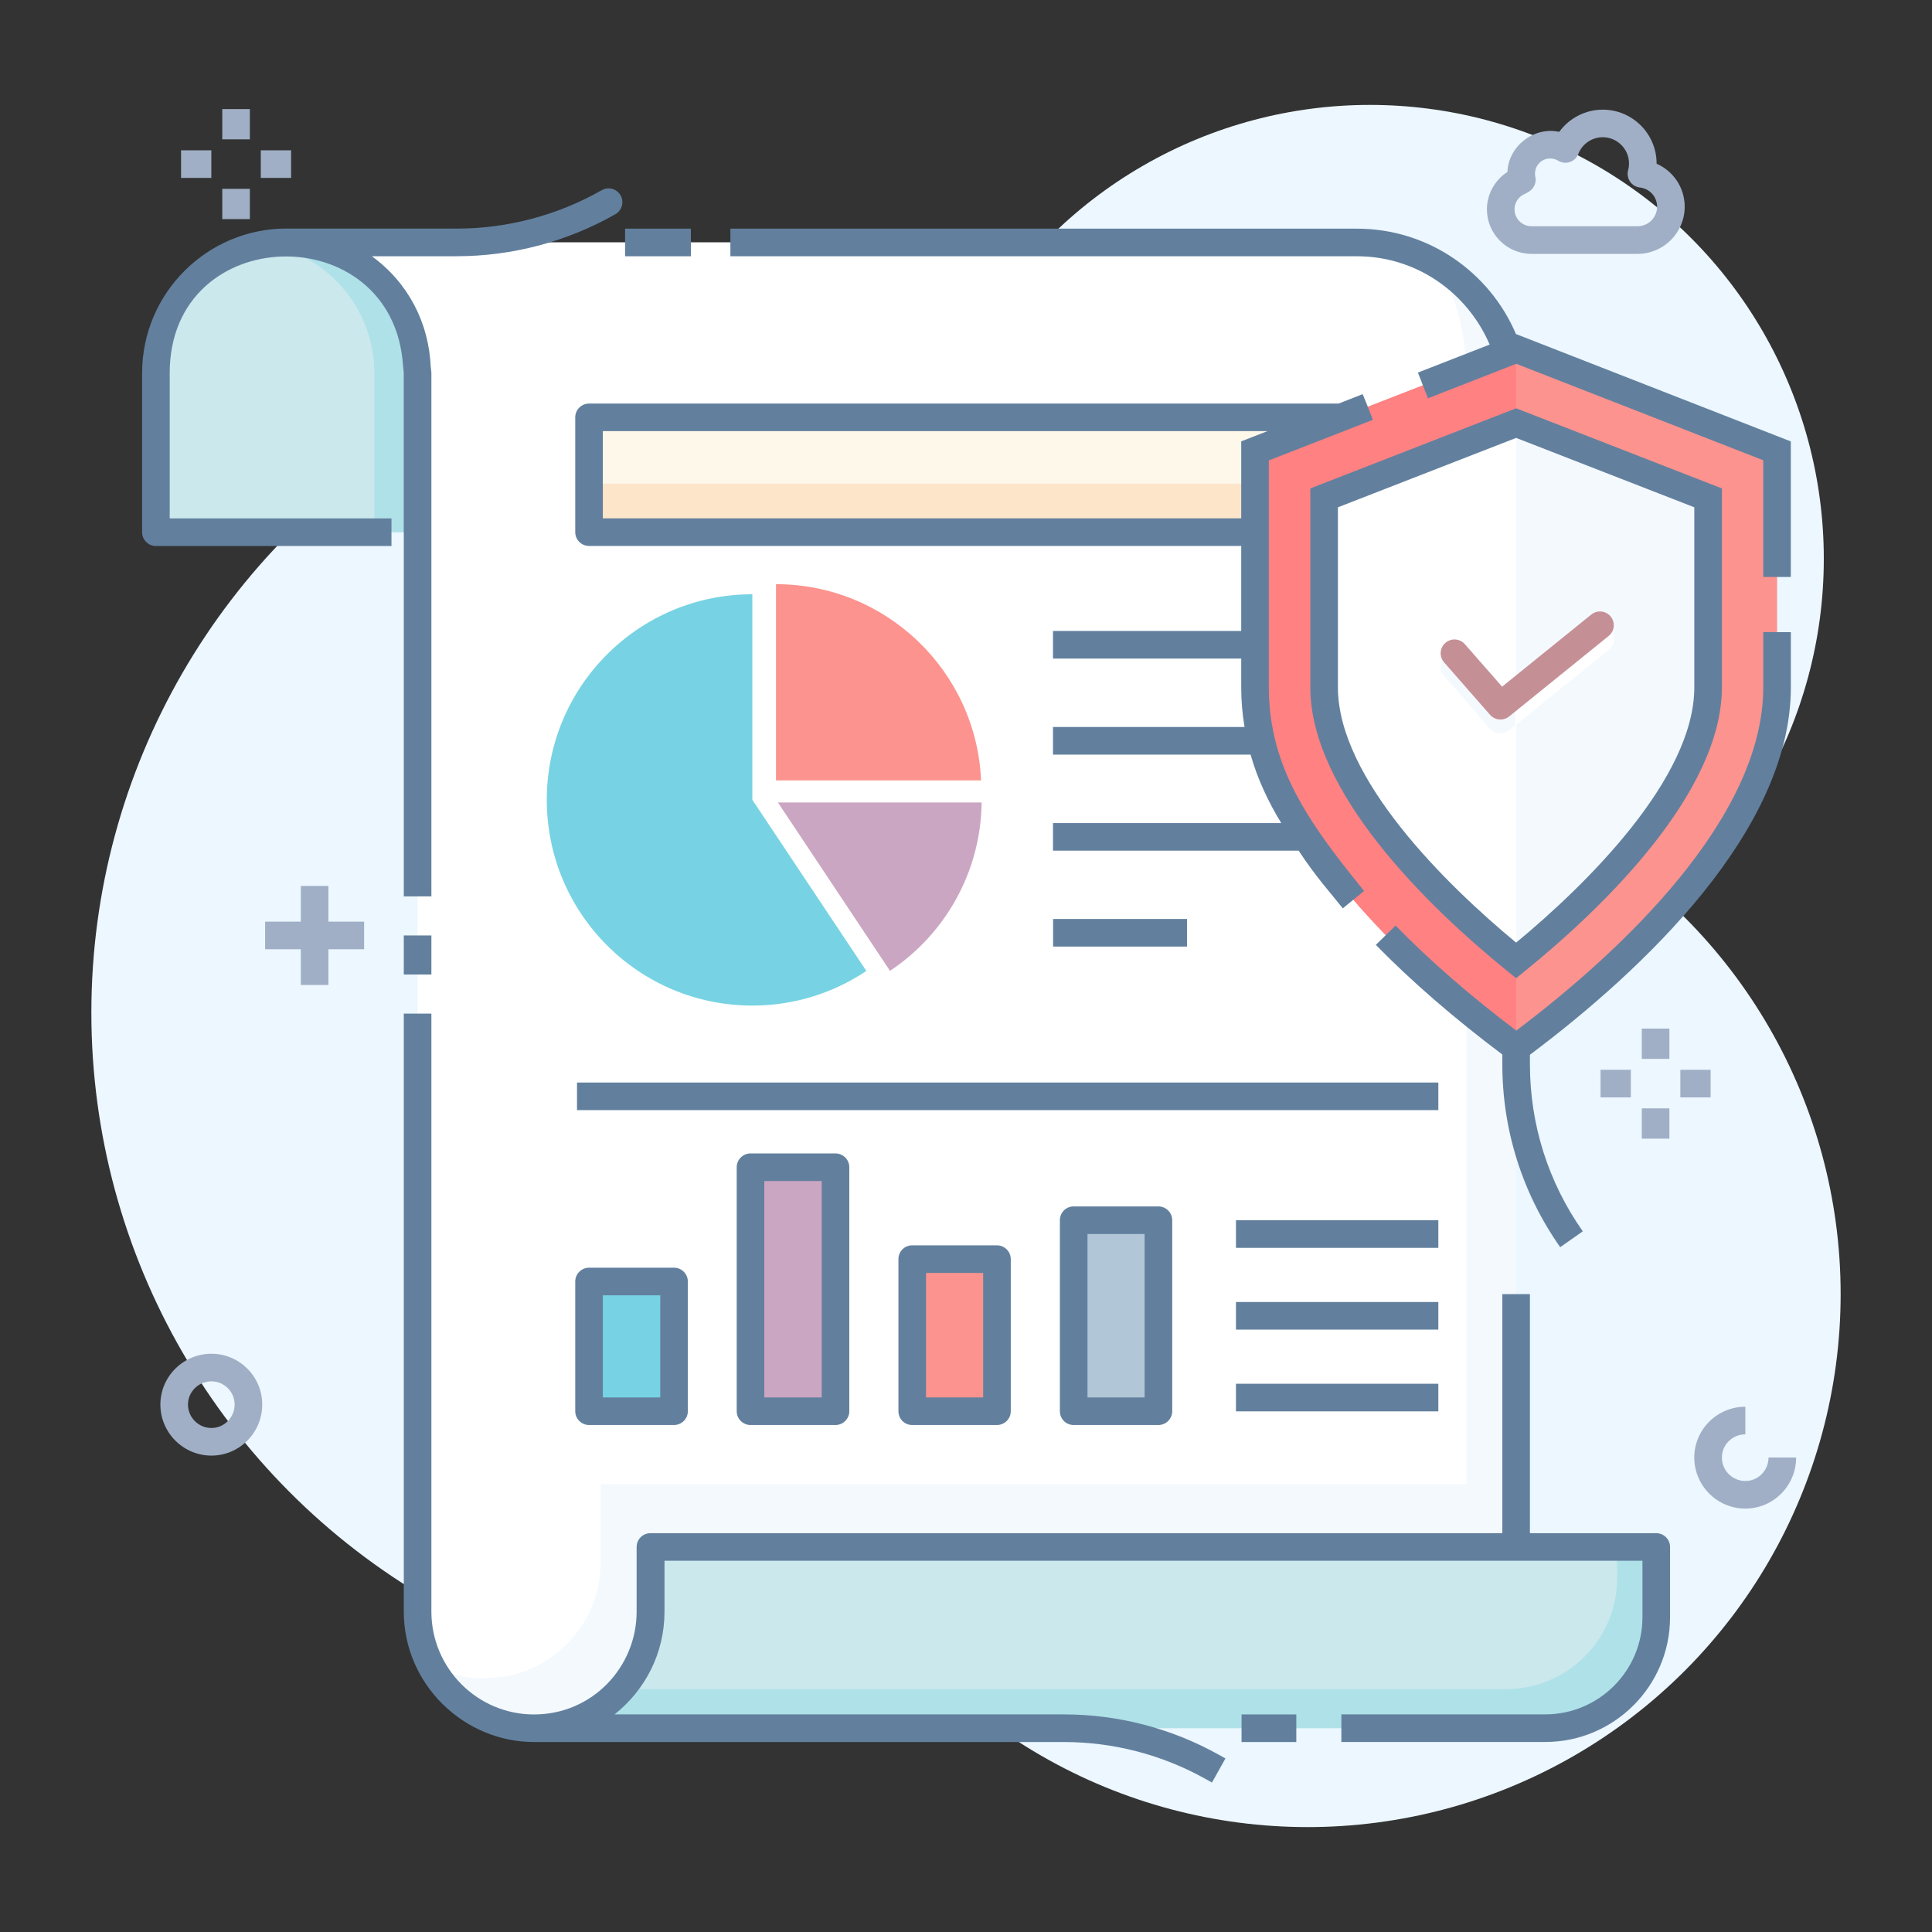
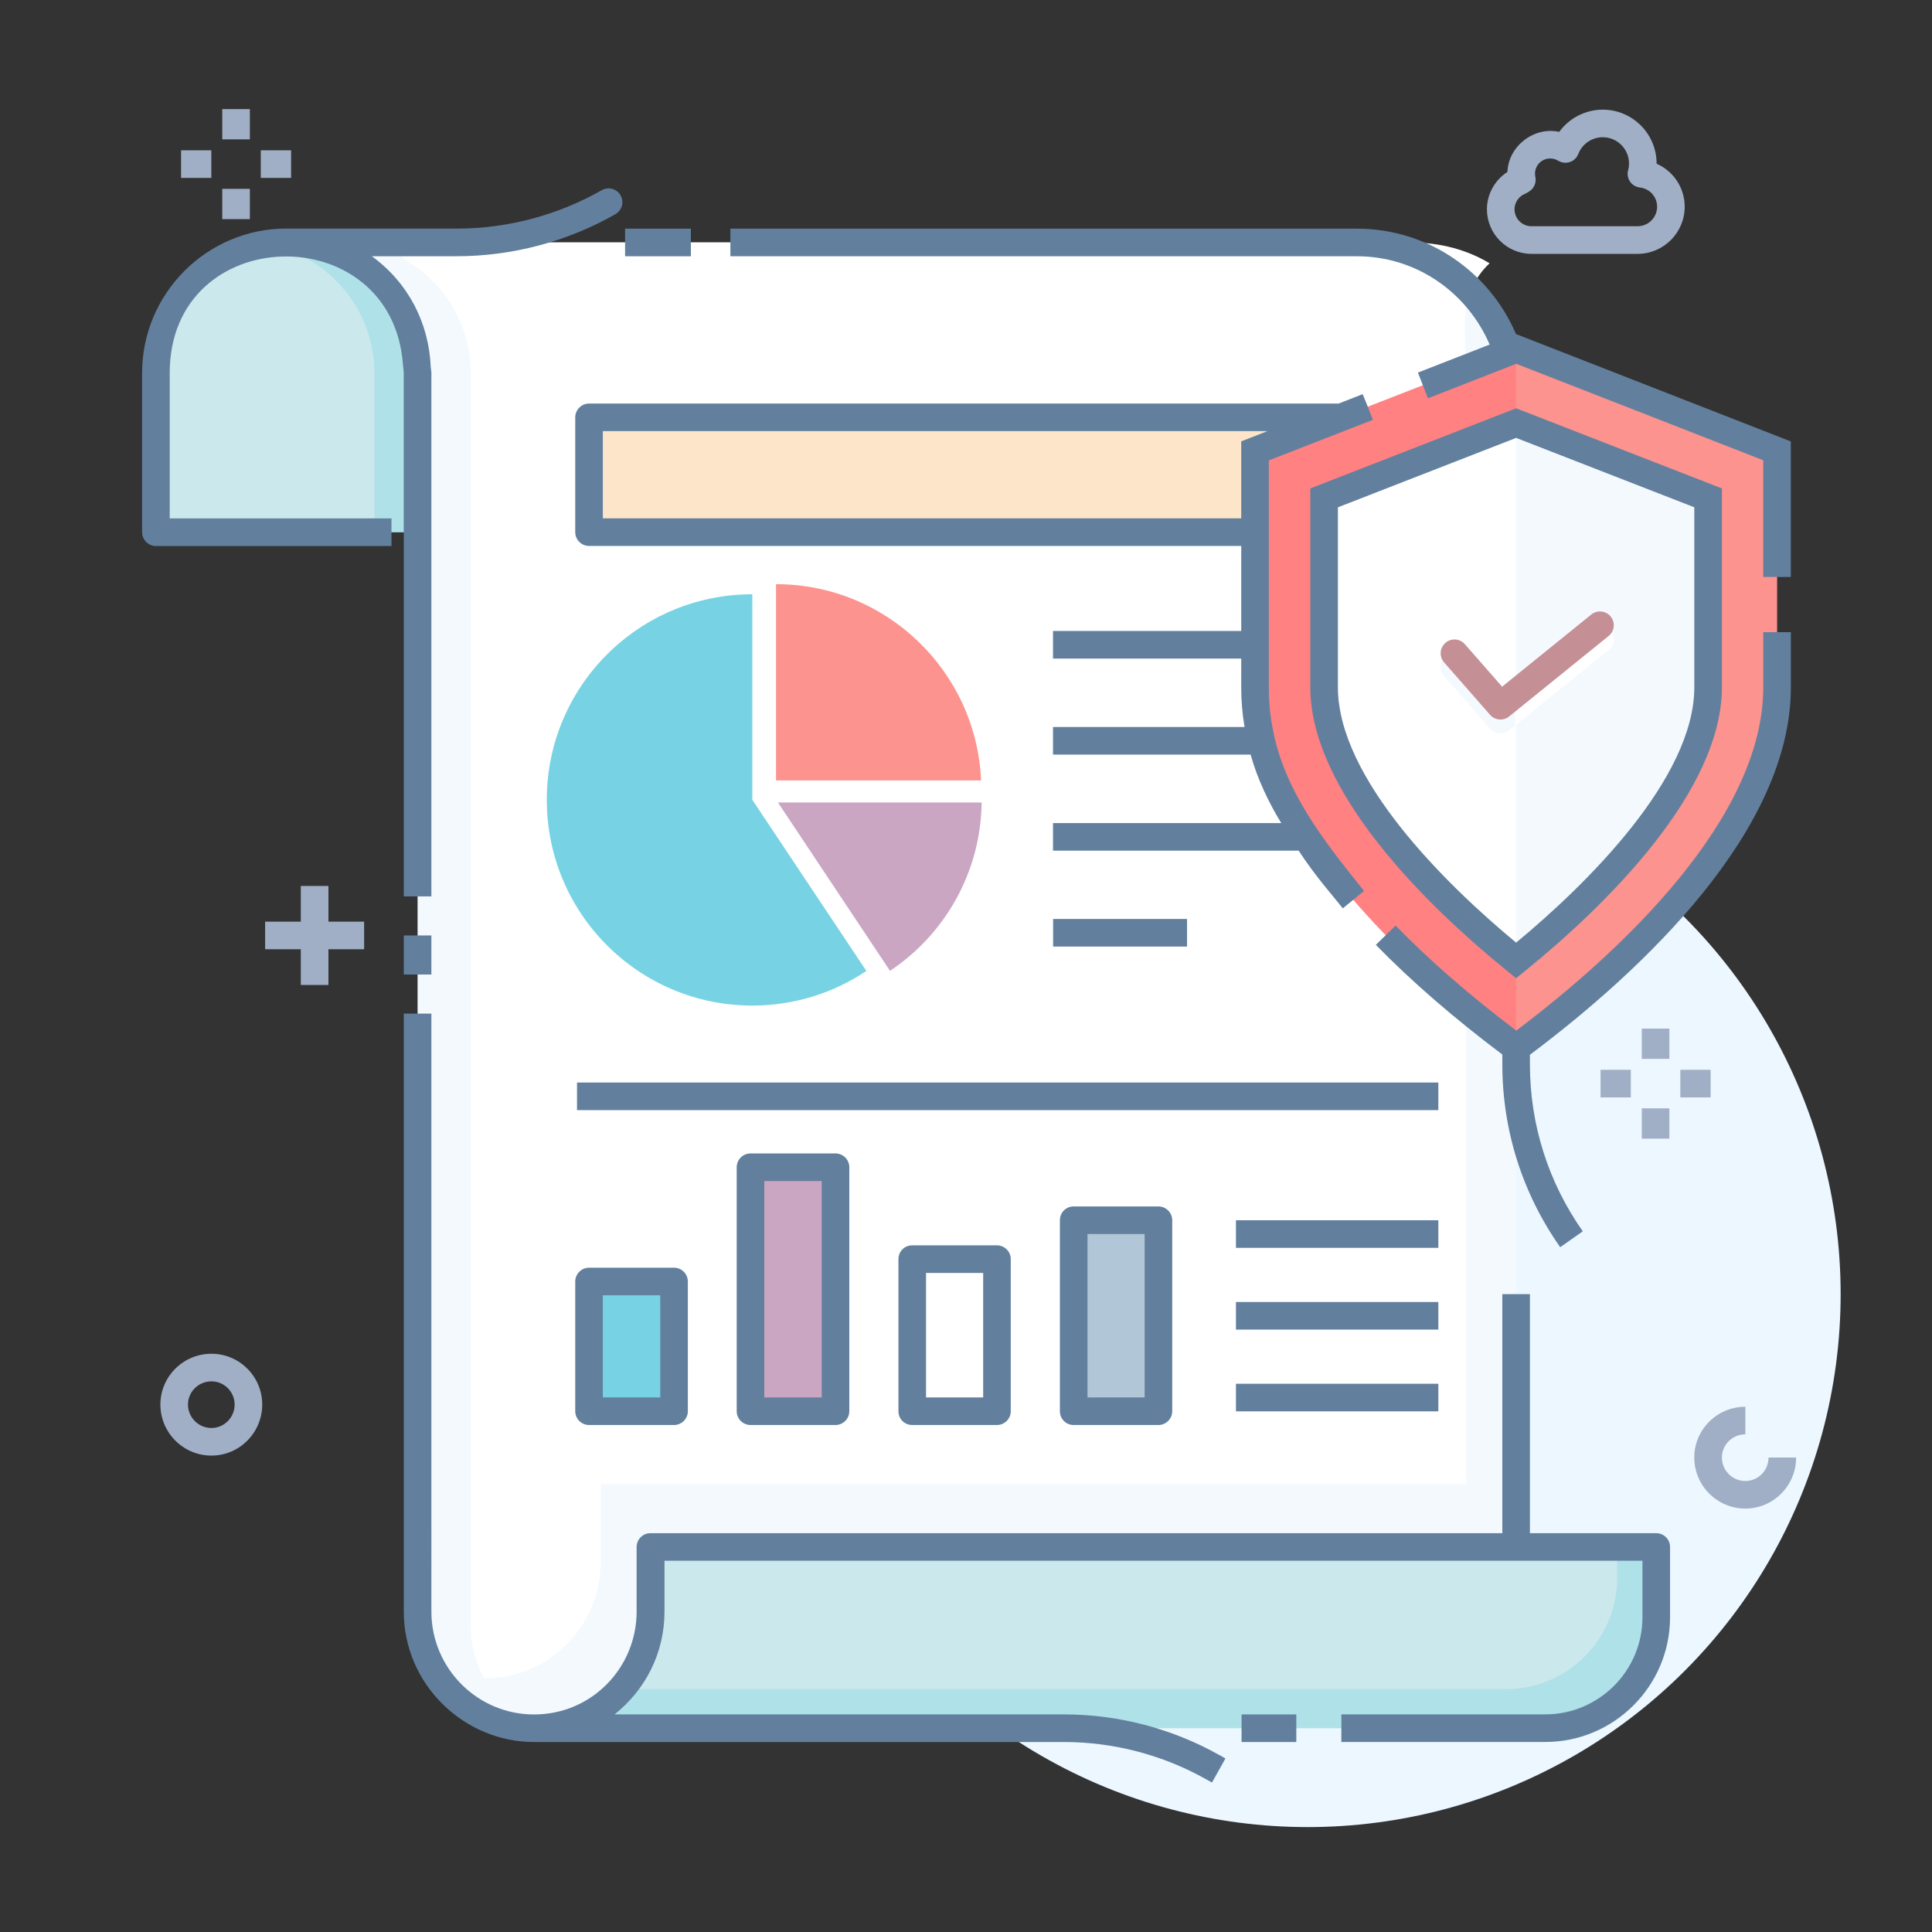
<svg xmlns="http://www.w3.org/2000/svg" id="Layer_1" enable-background="new 0 0 70 70" viewBox="0 0 70 70">
  <rect x="0" y="0" width="70" height="70" fill="#333333" stroke="none" />
-   <circle cx="49.636" cy="20.245" r="16.444" fill="#ecf7ff" />
-   <circle cx="27.906" cy="36.689" r="24.596" fill="#ecf7ff" />
  <circle cx="47.38" cy="46.889" r="19.31" fill="#ecf7ff" />
  <path fill="#afe1e8" d="M60.008,56.049v2.548c0,2.217-1.802,4.02-4.029,4.02H19.348    c1.17,0,2.227-0.462,2.991-1.236c0.057-0.057,0.113-0.113,0.16-0.179    c0.67-0.745,1.076-1.727,1.076-2.812v-2.34H60.008z" />
  <path fill="#cbe8ed" d="M58.592,56.049v1.132c0,2.217-1.802,4.02-4.029,4.02h-32.064    c0.67-0.745,1.076-1.727,1.076-2.812v-2.34H58.592z" />
  <path fill="#afe1e8" d="M15.13,13.521v5.765H5.647v-5.765c0-2.359,1.717-4.303,3.963-4.671    c0.255-0.047,0.51-0.066,0.774-0.066c1.312,0,2.491,0.519,3.359,1.387    C14.602,11.021,15.13,12.219,15.13,13.521z" />
  <path fill="#cbe8ed" d="M13.564,13.521v5.765H5.647v-5.765c0-2.359,1.717-4.303,3.963-4.671    c0.991,0.16,1.887,0.632,2.567,1.321C13.035,11.021,13.564,12.219,13.564,13.521z" />
  <path fill="#f4f9fe" d="M54.931,15.503v40.547H23.566v2.34c0,1.17-0.462,2.227-1.236,2.991    c-0.594,0.604-1.378,1.019-2.236,1.17L19.348,62.617c-1.642,0-3.048-0.925-3.737-2.274    c-0.311-0.585-0.481-1.246-0.481-1.953V13.521c0-1.302-0.528-2.501-1.387-3.35    c-0.302-0.302-0.651-0.566-1.019-0.774c-0.689-0.396-1.491-0.613-2.34-0.613h38.782    c1.113,0,2.076,0.274,2.878,0.755C53.922,10.653,54.931,12.898,54.931,15.503z" />
-   <path fill="#fff" d="M53.129,13.7v40.075H21.764v2.812c0,1.17-0.462,2.227-1.236,2.991    c-0.594,0.604-1.378,1.019-2.236,1.17l-0.755,0.066c-0.698,0-1.349-0.17-1.925-0.472    c-0.311-0.585-0.481-1.246-0.481-1.953V13.521c0-1.302-0.528-2.501-1.387-3.35    c-0.302-0.302-0.651-0.566-1.019-0.774c-0.123-0.217-0.255-0.415-0.415-0.613h36.857    c1.113,0,2.076,0.274,2.878,0.755C52.761,10.681,53.129,12.125,53.129,13.7z" />
+   <path fill="#fff" d="M53.129,13.7v40.075H21.764v2.812c0,1.17-0.462,2.227-1.236,2.991    c-0.594,0.604-1.378,1.019-2.236,1.17l-0.755,0.066c-0.311-0.585-0.481-1.246-0.481-1.953V13.521c0-1.302-0.528-2.501-1.387-3.35    c-0.302-0.302-0.651-0.566-1.019-0.774c-0.123-0.217-0.255-0.415-0.415-0.613h36.857    c1.113,0,2.076,0.274,2.878,0.755C52.761,10.681,53.129,12.125,53.129,13.7z" />
  <path fill="#a0afc5" d="M7.661 52.739c-1.02 0-1.85-.83-1.85-1.85 0-1.015.83-1.84 1.85-1.84 1.015 0 1.84.825 1.84 1.84C9.501 51.909 8.676 52.739 7.661 52.739zM7.661 50.049c-.469 0-.85.377-.85.84 0 .469.381.85.85.85.463 0 .84-.381.84-.85C8.501 50.426 8.124 50.049 7.661 50.049zM63.237 54.659c-1.02 0-1.85-.83-1.85-1.85 0-1.015.83-1.84 1.85-1.84v1c-.469 0-.85.377-.85.84 0 .468.381.85.85.85.463 0 .84-.381.84-.85h1C65.077 53.829 64.252 54.659 63.237 54.659zM59.332 9.198h-3.844c-.89 0-1.614-.724-1.614-1.614 0-.551.289-1.063.743-1.354.036-.936.959-1.652 1.877-1.453.36-.495.946-.804 1.576-.804 1.076 0 1.952.875 1.952 1.952 0 .002 0 .005 0 .007.604.264 1.018.865 1.018 1.557C61.04 8.432 60.274 9.198 59.332 9.198zM56.164 5.742c-.302 0-.548.246-.548.548 0 .039.004.078.013.119.042.199-.04.402-.208.517-.031.021-.128.082-.163.095-.229.089-.384.315-.384.562 0 .339.275.614.614.614h3.844c.391 0 .708-.317.708-.708 0-.357-.268-.656-.623-.695-.147-.016-.28-.097-.362-.221s-.104-.278-.062-.421c.02-.063.029-.142.029-.228 0-.525-.427-.952-.952-.952-.39 0-.745.243-.884.604-.054.139-.165.247-.306.294-.144.048-.295.03-.422-.046C56.371 5.77 56.269 5.742 56.164 5.742z" />
  <rect width="1" height="1.097" x="8.053" y="3.952" fill="#a0afc5" />
  <rect width="1" height="1.097" x="8.053" y="6.842" fill="#a0afc5" />
  <rect width="1.098" height="1" x="9.449" y="5.446" fill="#a0afc5" />
  <rect width="1.097" height="1" x="6.56" y="5.446" fill="#a0afc5" />
  <rect width="1" height="1.097" x="59.485" y="37.268" fill="#a0afc5" />
  <rect width="1" height="1.097" x="59.485" y="40.158" fill="#a0afc5" />
  <rect width="1.097" height="1" x="60.882" y="38.761" fill="#a0afc5" />
  <rect width="1.097" height="1" x="57.991" y="38.761" fill="#a0afc5" />
  <rect width="1" height="3.587" x="10.899" y="32.1" fill="#a0afc5" />
  <rect width="3.587" height="1" x="9.606" y="33.393" fill="#a0afc5" />
  <rect width="28.92" height="4.17" x="21.346" y="15.116" fill="#fde5ca" />
-   <path fill="#fef8ea" d="M48.506,15.116v1.41c0,0.552-0.448,1-1,1H21.346v-2.41H48.506z" />
  <path fill="#77d3e3" d="M31.39,35.179c-1.182,0.793-2.603,1.255-4.131,1.255    c-4.117,0-7.448-3.338-7.448-7.455c0-4.11,3.331-7.448,7.448-7.448v7.448L31.39,35.179z" />
  <path fill="#fc938e" d="M35.546,28.276H28.116V21.166C32.116,21.166,35.376,24.326,35.546,28.276z" />
  <path fill="#cba6c2" d="M35.566,29.076c-0.03,2.55-1.35,4.79-3.32,6.1l-4.06-6.1H35.566z" />
  <rect width="3.071" height="4.705" x="21.346" y="46.431" fill="#77d3e3" />
  <rect width="3.071" height="8.847" x="27.197" y="42.288" fill="#cba6c2" />
-   <rect width="3.071" height="5.517" x="33.047" y="45.618" fill="#fc938e" />
  <rect width="3.071" height="6.924" x="38.898" y="44.212" fill="#b1c6d7" />
  <path fill="#fc938e" d="M54.931,12.647l-9.457,3.683v8.571c0,1.235,0.261,2.46,0.793,3.575      c1.024,2.149,3.358,5.554,8.664,9.483c5.306-3.93,7.641-7.334,8.664-9.483      c0.531-1.115,0.793-2.34,0.793-3.575v-8.571L54.931,12.647z" />
  <path fill="#ff8182" d="M54.931,12.647l-9.457,3.683v8.571c0,1.235,0.261,2.46,0.793,3.575      c1.024,2.149,3.358,5.554,8.664,9.483V12.647z" />
  <path fill="#fff" d="M54.932,34.799c-3.835-3.106-5.598-5.699-6.407-7.398      c-0.359-0.755-0.55-1.62-0.55-2.5v-6.862l6.957-2.709l6.956,2.709v6.862      c0,0.881-0.189,1.746-0.549,2.5C60.529,29.099,58.767,31.692,54.932,34.799z" />
  <path fill="#f4f9fe" d="M54.932,15.329l6.956,2.709v6.862c0,0.881-0.189,1.746-0.549,2.5      c-0.81,1.699-2.572,4.292-6.407,7.398V15.329z" />
  <rect width="1" height="1.416" x="14.63" y="33.893" fill="#62809e" />
  <rect width="2.384" height="1" x="22.648" y="8.285" fill="#62809e" />
  <path fill="#62809e" d="M60.008,55.55h-4.576v-8.661h-1v8.661H23.575H23.566c-0.276,0-0.5,0.224-0.5,0.5      v2.34c0,2.019-1.612,3.728-3.718,3.728c-2.05,0-3.718-1.672-3.718-3.728V36.724h-1v21.665      c0,2.647,2.188,4.728,4.718,4.728h19.202c1.792,0,3.565,0.463,5.129,1.338l0.233,0.13      l0.488-0.873l-0.233-0.13c-1.712-0.959-3.654-1.466-5.617-1.466H22.266      c1.112-0.882,1.81-2.215,1.81-3.728v-1.84c9.266,0,26.544,0,35.433,0v2.047      c0,1.941-1.579,3.52-3.52,3.52h-7.389v1h7.389c2.492,0,4.52-2.028,4.52-4.52v-2.547      C60.508,55.773,60.284,55.55,60.008,55.55z" />
  <rect width="1.984" height="1" x="44.984" y="62.117" fill="#62809e" />
  <path fill="#62809e" d="M14.63,19.285v13.193h1V13.521c0-0.08-0.02-0.156-0.024-0.236      c-0.07-1.598-0.822-3.049-2.133-4.001h3.068c2.015,0,4.005-0.527,5.756-1.523      c0.24-0.137,0.324-0.442,0.188-0.682c-0.137-0.241-0.443-0.324-0.682-0.188      c-1.601,0.911-3.42,1.392-5.262,1.392h-6.127c-0.01-0-0.02-0.003-0.03-0.003      c-2.887,0-5.235,2.349-5.235,5.235v5.768c0,0.276,0.224,0.5,0.5,0.5h8.535v-1H6.149v-5.268      c0-5.501,8.083-5.661,8.452-0.282c0.006,0.095,0.027,0.186,0.027,0.282v5.768H14.63z" />
  <rect width="4.853" height="1" x="38.156" y="33.296" fill="#62809e" />
  <rect width="31.208" height="1" x="20.906" y="39.222" fill="#62809e" />
  <path fill="#62809e" d="M21.342 45.931c-.27 0-.5.22-.5.5v4.7c0 .28.23.5.5.5h3.08c.27 0 .5-.22.5-.5V46.431c0-.28-.23-.5-.5-.5H21.342zM23.922 50.631h-2.08V46.931h2.08V50.631zM27.192 41.791c-.27 0-.5.22-.5.5v8.84c0 .28.23.5.5.5h3.08c.27 0 .5-.22.5-.5v-8.84c0-.28-.23-.5-.5-.5H27.192zM29.772 50.631h-2.08v-7.84h2.08V50.631zM33.052 45.121c-.28 0-.5.22-.5.5v5.51c0 .28.22.5.5.5h3.07c.27 0 .5-.22.5-.5V45.621c0-.28-.23-.5-.5-.5H33.052zM35.622 50.631h-2.07V46.121h2.07V50.631zM38.902 43.711c-.28 0-.5.22-.5.5v6.92c0 .28.22.5.5.5h3.07c.27 0 .5-.22.5-.5v-6.92c0-.28-.23-.5-.5-.5H38.902zM41.472 50.631h-2.07v-5.92h2.07V50.631z" />
  <rect width="7.333" height="1" x="44.781" y="44.212" fill="#62809e" />
  <rect width="7.333" height="1" x="44.781" y="47.174" fill="#62809e" />
  <rect width="7.333" height="1" x="44.781" y="50.136" fill="#62809e" />
  <path fill="#62809e" d="M54.937,12.107l-0.008,0.003c-0.953-2.245-3.174-3.825-5.763-3.825H26.463v1      h22.703c2.165,0,4.002,1.325,4.807,3.199l-2.599,1.015l0.363,0.932l3.199-1.25l8.949,3.495      v4.229h1v-4.911L54.937,12.107z" />
  <path fill="#62809e" d="M49.372 14.281l-.87.34H21.342c-.27 0-.5.22-.5.5v4.16c0 .28.23.5.5.5h23.63v3.08h-6.82v1h6.82v1.04c0 .49.04.97.12 1.44h-6.94v1h7.16c.238.862.659 1.748 1.11 2.48h-8.27v1h8.9c.637.969 1.199 1.58 1.6 2.09l.77-.63c-1.407-1.755-2.91-3.618-3.32-5.94-.09-.47-.13-.95-.13-1.44 0-.191 0-8.252 0-8.22l2.72-1.06 1.05-.41-.23-.59L49.372 14.281zM44.972 15.991v2.79h-23.13V15.621H45.922L44.972 15.991zM63.886 24.904c0 4.741-5.145 9.568-8.949 12.436-1.663-1.256-3.133-2.535-4.373-3.805l-.715.699c1.297 1.329 2.843 2.664 4.583 3.973v.354c0 2.385.726 4.677 2.097 6.627l.818-.575c-1.253-1.781-1.915-3.874-1.915-6.052v-.345c4.126-3.093 9.454-8.136 9.454-13.312v-2h-1V24.904z" />
  <path fill="#62809e" d="M47.475,24.901c0,3.784,4.219,7.919,7.143,10.287l0.314,0.255l0.314-0.255      c2.925-2.369,7.142-6.503,7.142-10.287v-7.204l-7.456-2.904l-7.457,2.904V24.901z M48.475,18.381      l6.457-2.515l6.456,2.514v6.521c0,3.302-3.905,7.141-6.456,9.252      c-2.54-2.102-6.457-5.946-6.457-9.252V18.381z" />
  <g>
    <path fill="#f4f9fe" d="M58.286,23.544l-3.61,2.92c-0.09,0.07-0.2,0.11-0.31,0.11      c-0.14,0-0.28-0.06-0.38-0.17l-1.66-1.91c-0.19-0.2-0.17-0.52,0.04-0.7      c0.21-0.18,0.53-0.16,0.71,0.05l1.35,1.54l3.23-2.62      c0.22-0.17,0.53-0.14,0.7,0.08C58.536,23.054,58.496,23.374,58.286,23.544z" />
  </g>
  <g>
    <path fill="#fff" d="M58.356,22.844c-0.17-0.22-0.48-0.25-0.7-0.08l-2.759,2.238v1.283      l3.389-2.741C58.496,23.374,58.536,23.054,58.356,22.844z" />
  </g>
  <g>
    <path fill="#c49096" d="M54.364,26.07c-0.139,0-0.277-0.058-0.376-0.17l-1.666-1.901     c-0.182-0.208-0.161-0.523,0.047-0.706c0.207-0.181,0.522-0.162,0.705,0.046l1.35,1.54     l3.232-2.614c0.215-0.173,0.529-0.141,0.703,0.074s0.141,0.53-0.074,0.703l-3.606,2.917     C54.586,26.034,54.475,26.07,54.364,26.07z" />
  </g>
</svg>